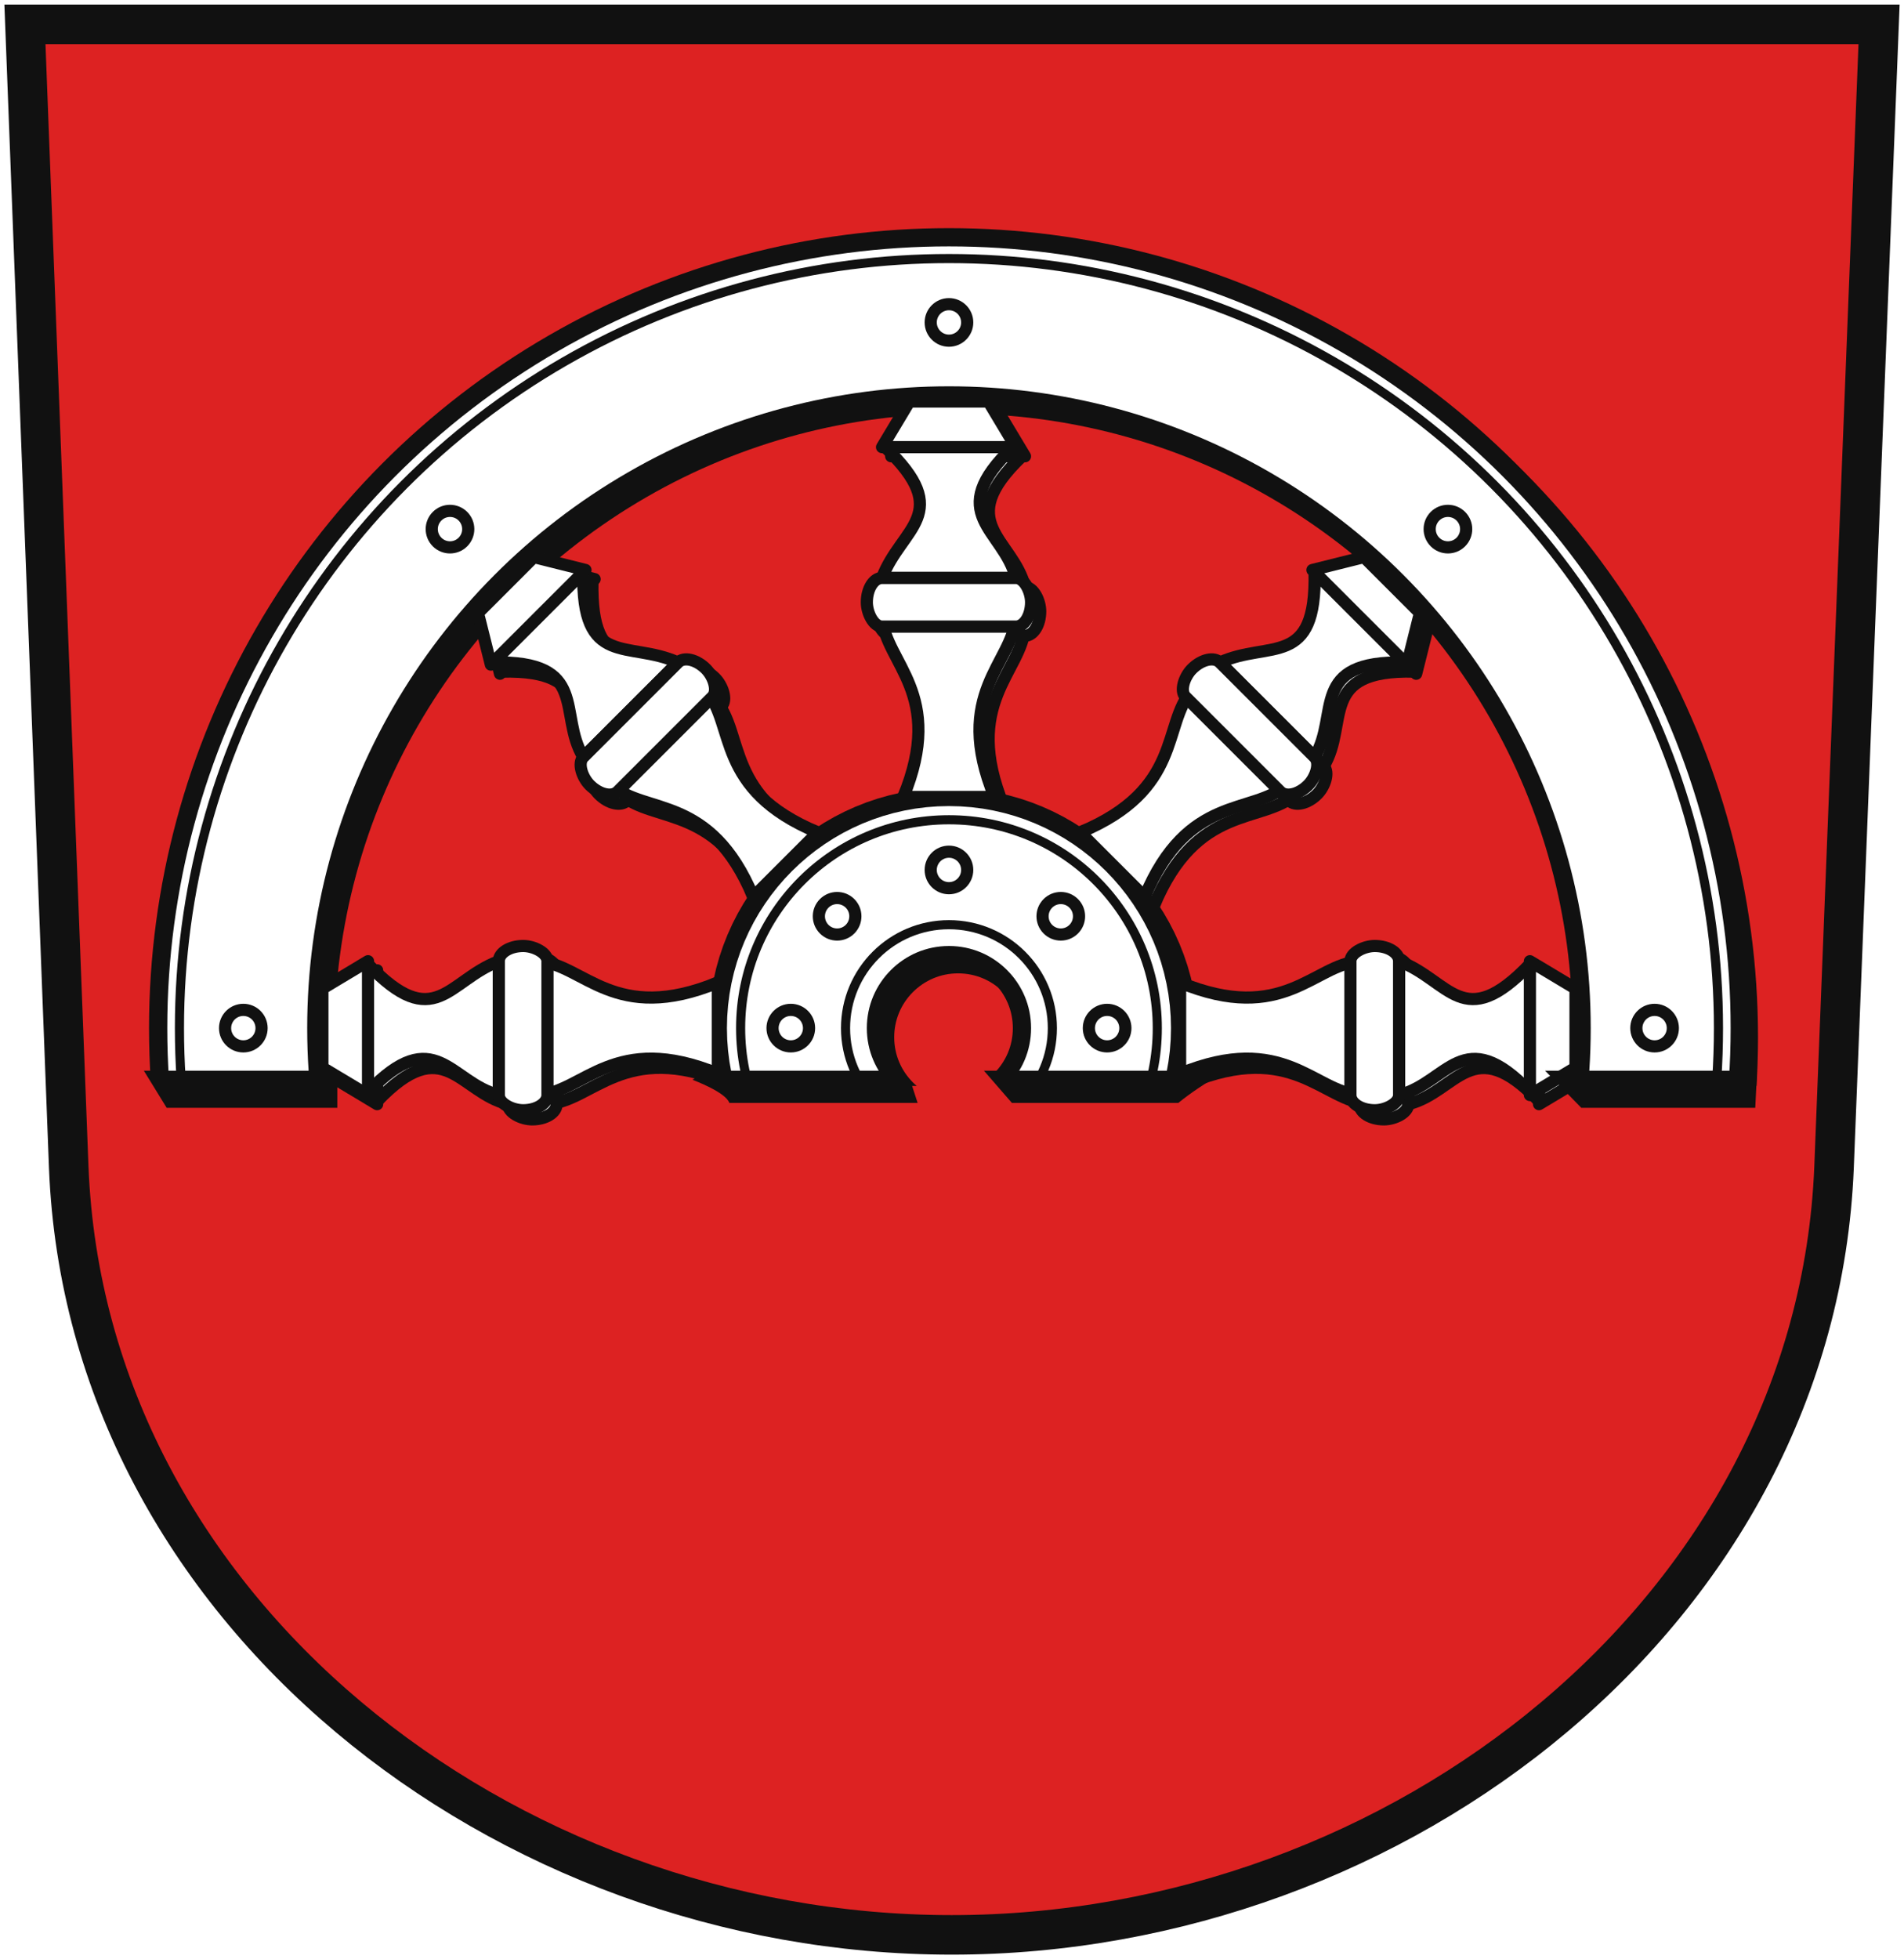
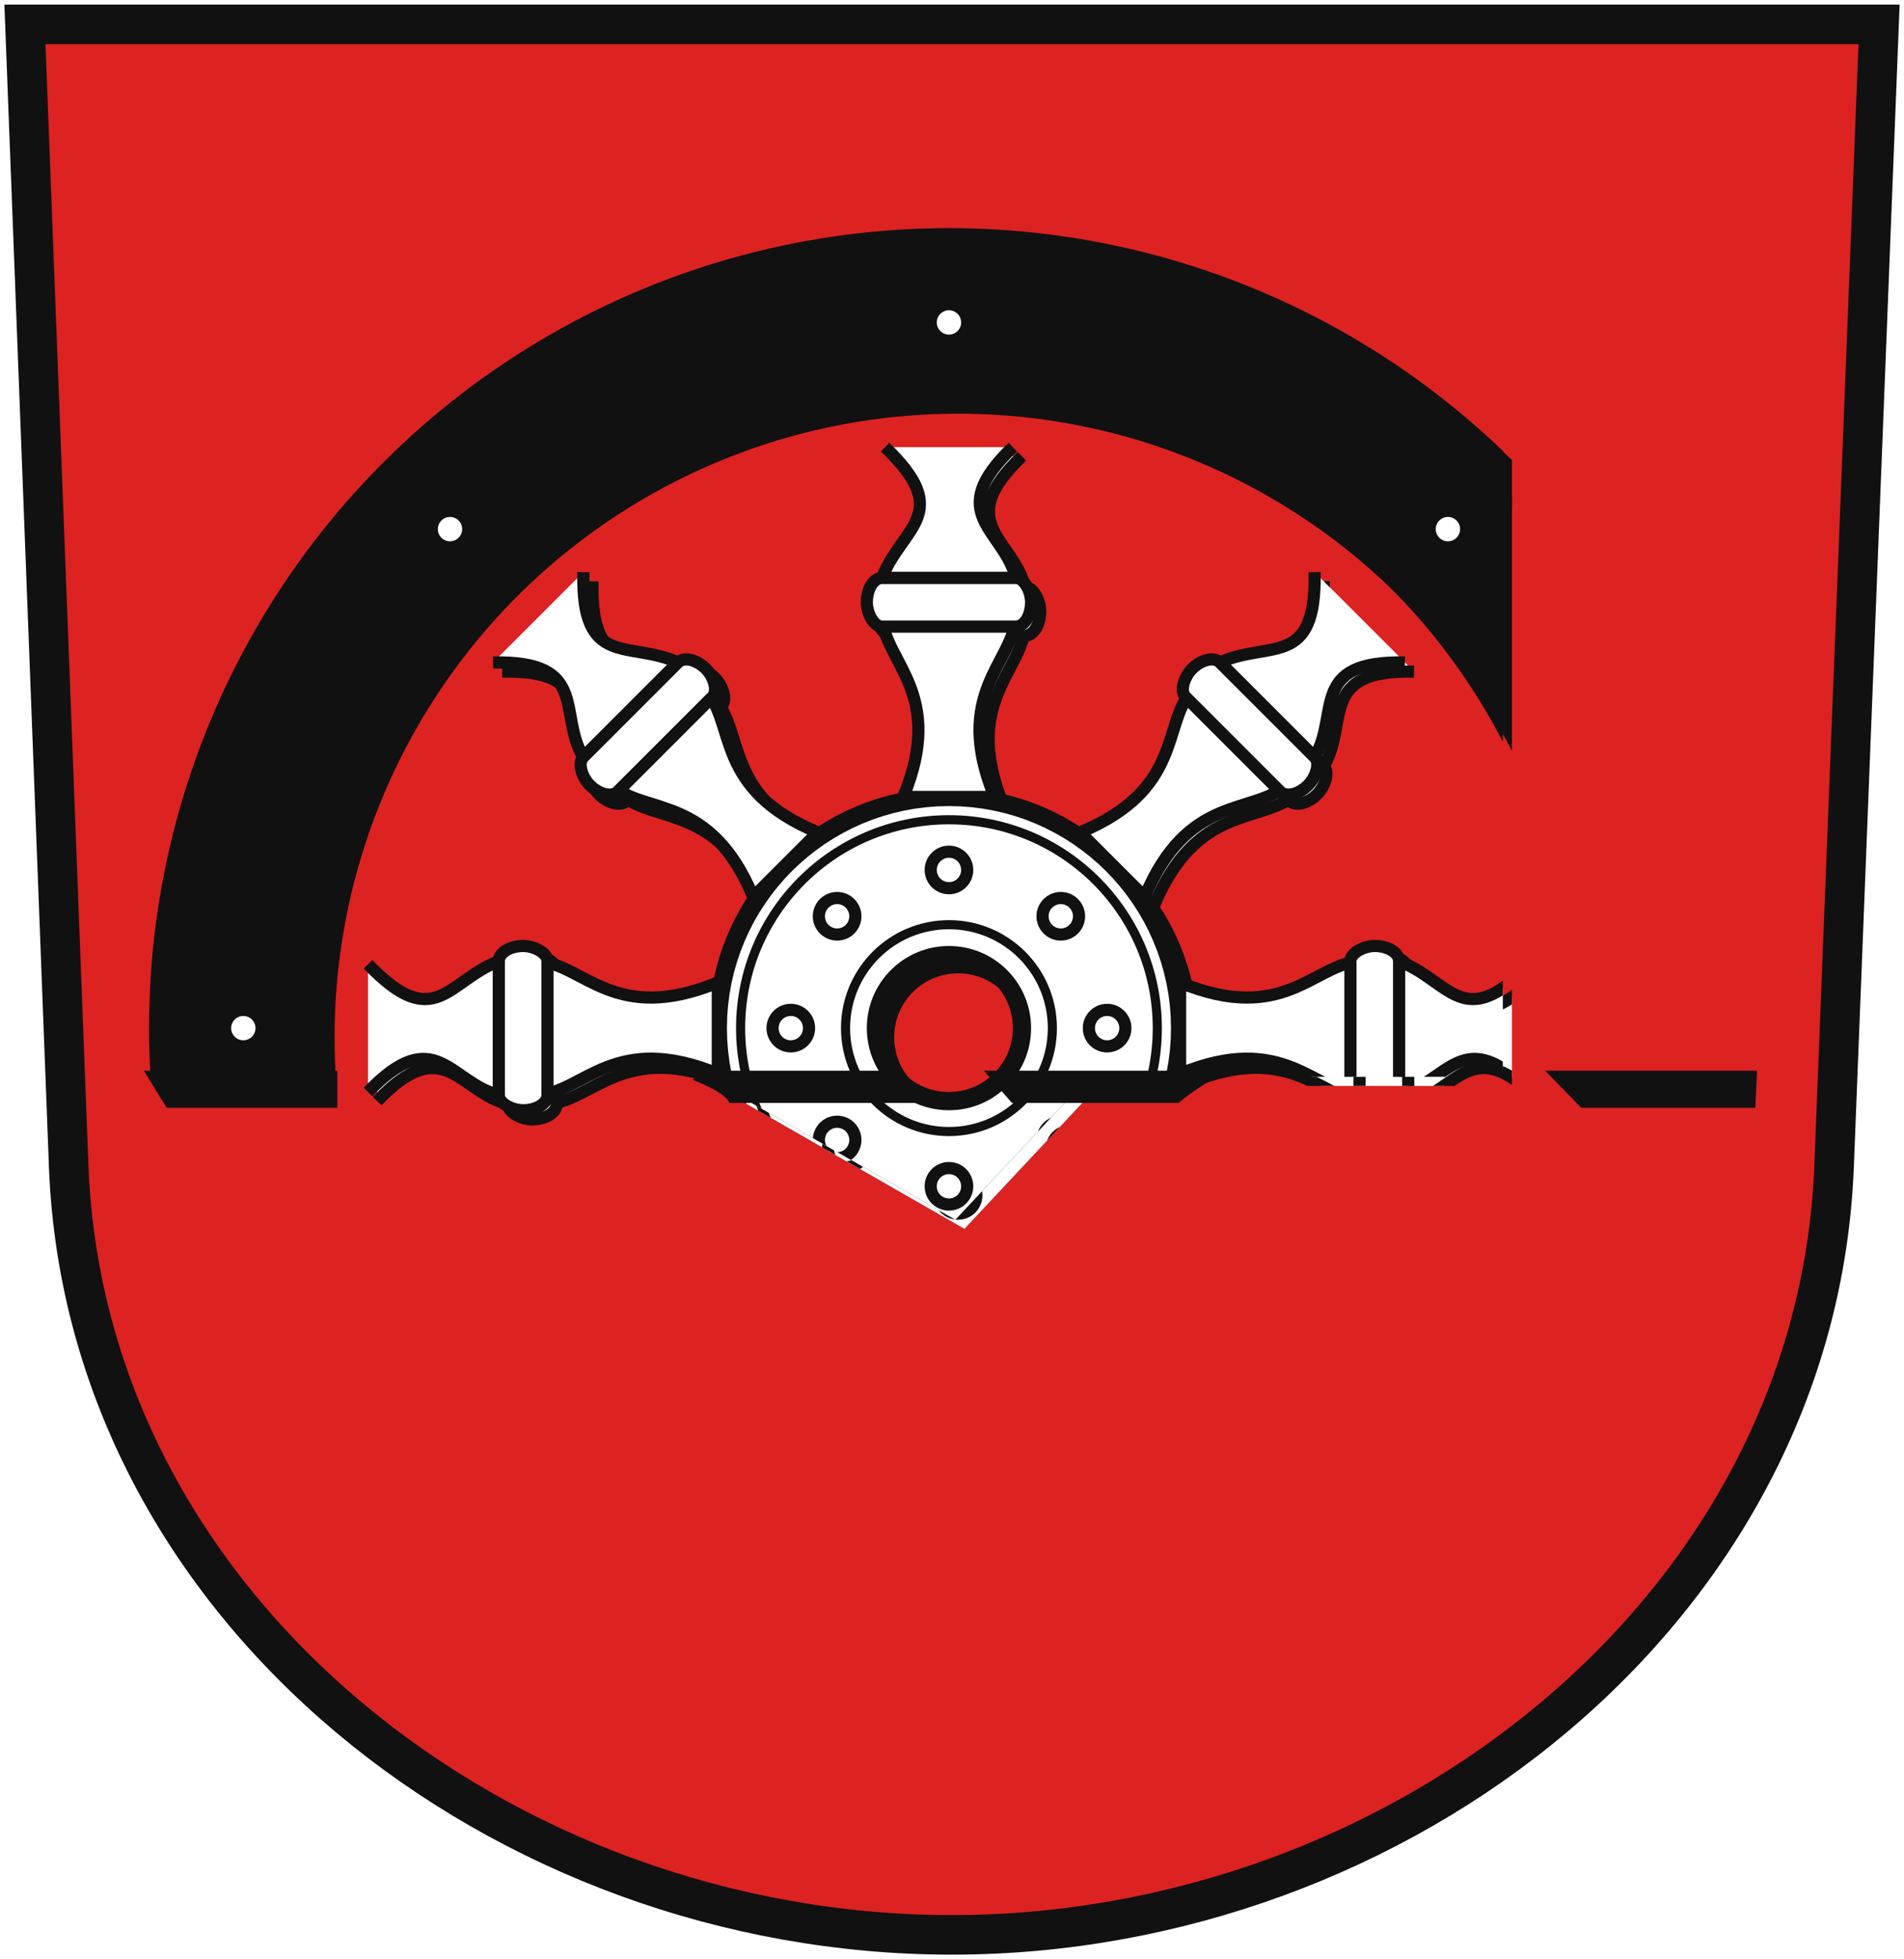
<svg xmlns="http://www.w3.org/2000/svg" xmlns:xlink="http://www.w3.org/1999/xlink" fill="none" height="644" stroke="#111" viewBox="-310 -336 626 644" width="626">
  <defs>
    <filter id="a" color-interpolation-filters="sRGB">
      <feFlood flood-color="#111" result="flood" />
      <feComposite in="flood" in2="SourceGraphic" operator="in" result="composite1" />
      <feGaussianBlur in="composite1" />
      <feOffset dx="2" dy="2" result="offset" />
      <feComposite in="SourceGraphic" in2="offset" result="composite2" />
    </filter>
    <clipPath id="b">
-       <path d="m-340 16h135.1l60 47 65-47h158l82 47 44-47h136v-290h-680z" />
+       <path d="m-340 16h135.1l60 47 65-47l82 47 44-47h136v-290h-680z" />
    </clipPath>
  </defs>
  <path d="m-301.8-328l14.4 375.8c5.8 145.5 142.8 252.3 290.3 252.3s284.2-107 290.1-252.3l14.8-375.8z" fill="#d22" stroke="#111" stroke-width="13" />
  <use x="3" xlink:href="#c" y="3" />
  <g id="c" clip-path="url(#b)" filter="url(#a)">
    <g stroke-width="58">
      <circle r="234" />
      <circle r="50" />
    </g>
    <g stroke="#fff" stroke-width="46">
-       <circle r="234" />
      <circle r="50" />
    </g>
    <g stroke-width="3">
      <circle r="253" />
      <circle r="68.5" />
      <circle r="34" />
    </g>
    <g id="d">
      <g id="e">
        <g id="f" fill="#fff" stroke-width="4">
          <path d="m-21-191c23 22 5.3 26.3-1 43h44c-4-16-24-21-1-43" />
-           <path d="m-13-206h26l9 15h-44z" stroke-linejoin="round" />
          <circle cy="-52" r="6" />
          <path d="m-15-76c14-34-6-44-7-59h44c-1 15-21 25-7 59z" />
          <rect height="16" rx="5" ry="8" stroke-width="4" width="54" x="-27" y="-148" />
          <circle cy="-232" r="6" />
        </g>
        <use transform="scale(1,-1)" xlink:href="#f" />
      </g>
      <use transform="rotate(90)" xlink:href="#e" />
    </g>
    <use transform="rotate(45)" xlink:href="#d" />
  </g>
  <path d="m13.5 16h79.8c-7 4-12.1 7.5-15.9 10.6h-54.7zm184.5 0h69.7l-.6 12.2h-57.2zm-275.9 0h58.2l8.9 2.9 2.5 7.7h-61.9c-1.2-3.6-12.1-7.6-12.1-7.6m-180.4-3h63.6v12.2h-56.1z" fill="#111" stroke="none" />
</svg>